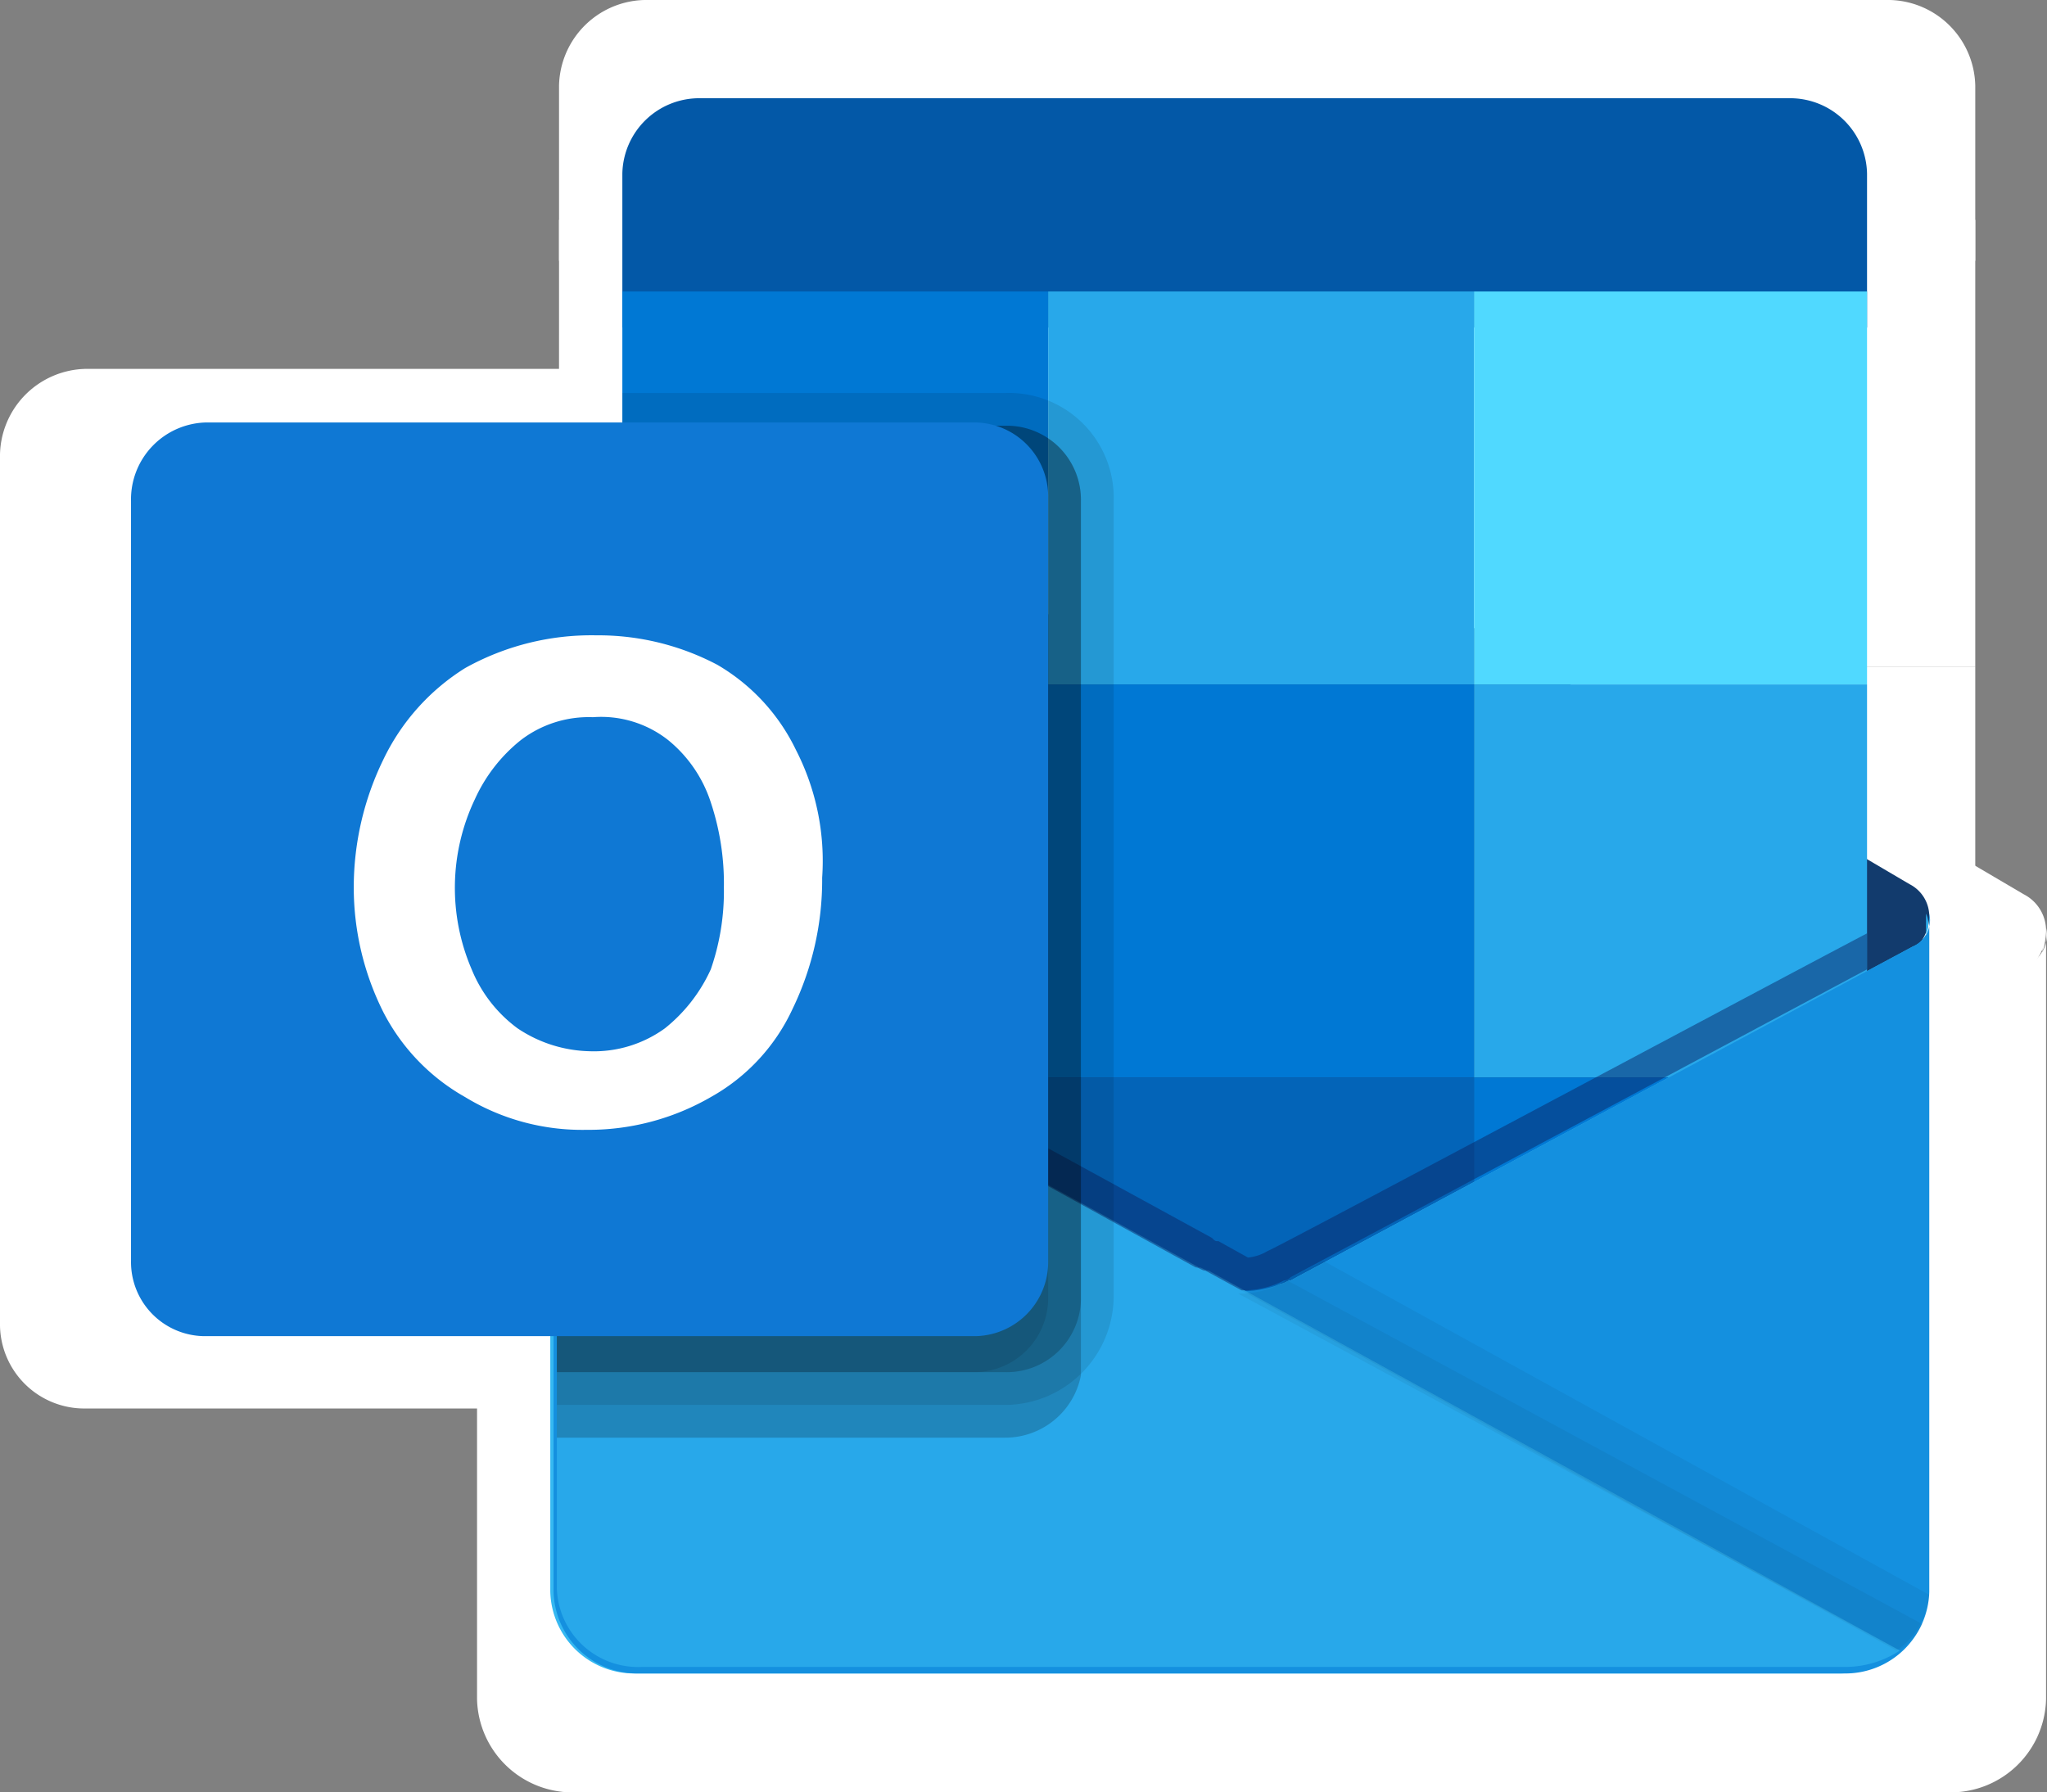
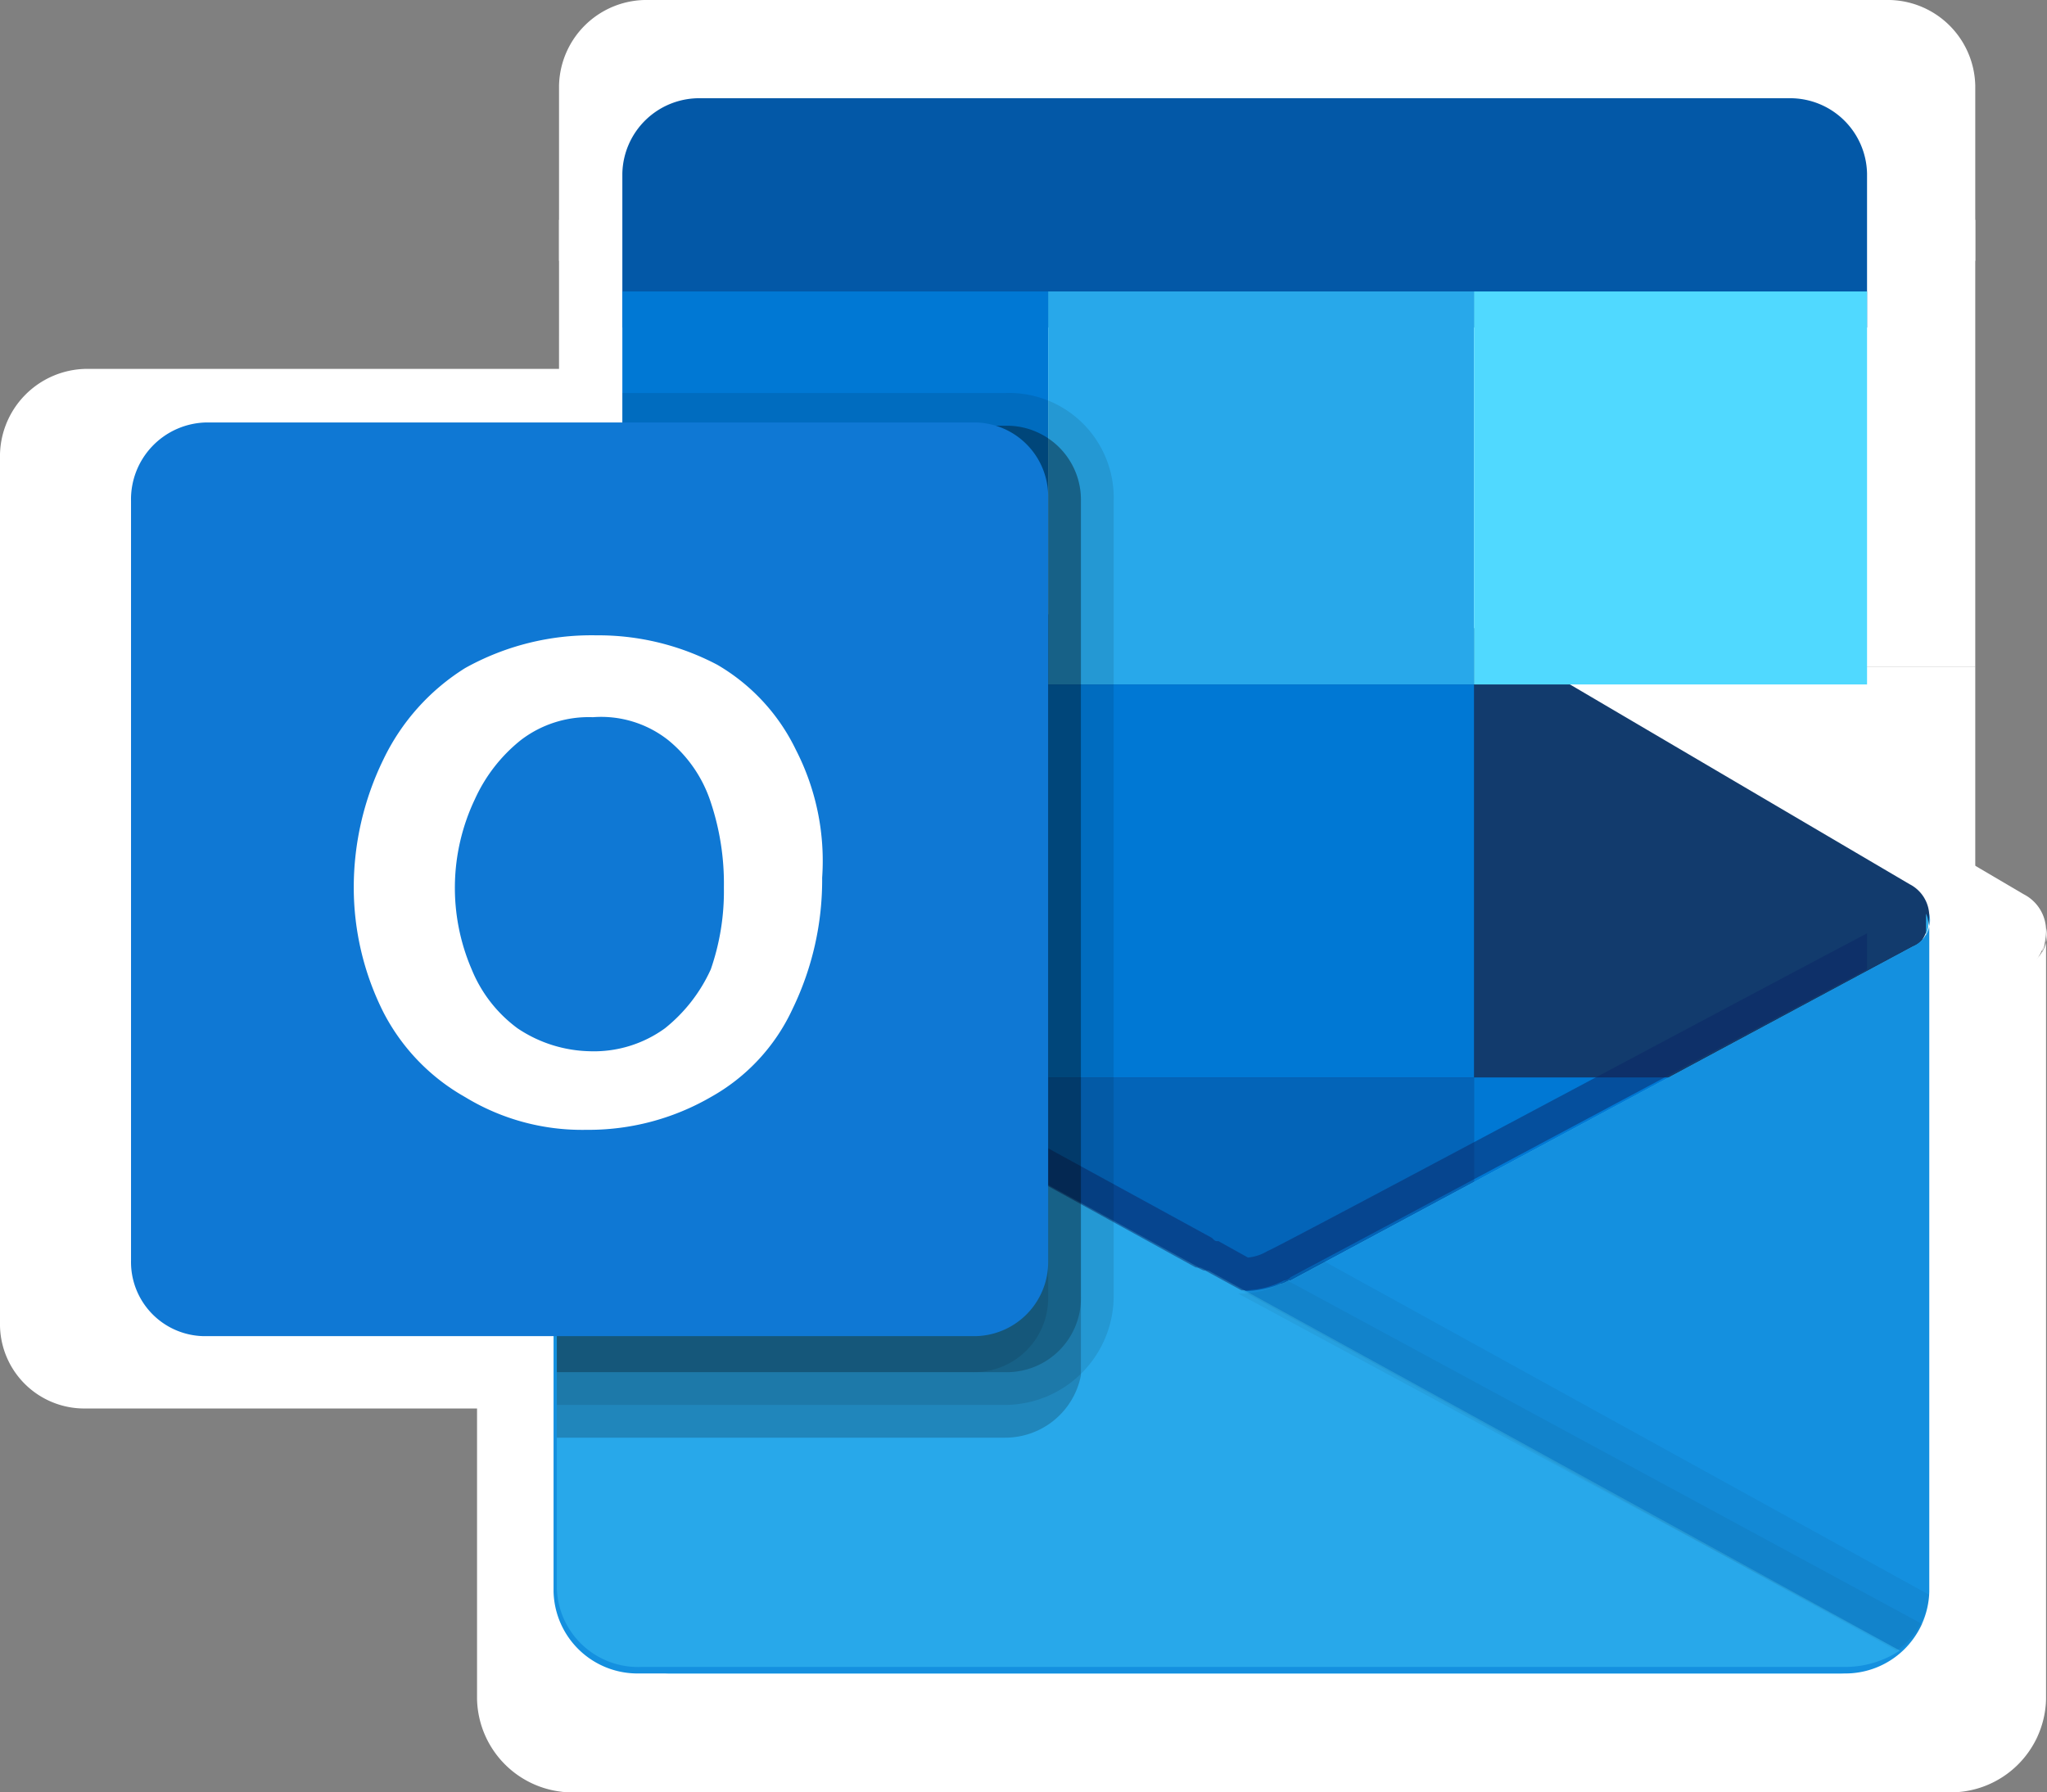
<svg xmlns="http://www.w3.org/2000/svg" width="62.494" height="54.728" viewBox="0 0 62.494 54.728">
  <rect x="0" y="0" width="62.494" height="54.728" fill="#808080" stroke="none" />
  <defs>
    <linearGradient id="linear-gradient" x1="0.503" y1="0.58" x2="0.503" y2="-0.412" gradientUnits="objectBoundingBox">
      <stop offset="0" stop-color="#35b8f1" />
      <stop offset="1" stop-color="#28a8ea" />
    </linearGradient>
  </defs>
  <g id="Group_232" data-name="Group 232" transform="translate(-1012 -2022)">
    <g id="outlook-49ce54eeb146" transform="translate(1011.7 2021.7)">
      <path id="Path_316" data-name="Path 316" d="M60.914,27.009a1.251,1.251,0,0,0-.683-1.138h0L38.954,13.355a.418.418,0,0,0-.341-.114h0a2.679,2.679,0,0,0-2.617,0h0c-.114,0-.228.114-.341.114L14.378,25.871h0a1.425,1.425,0,0,0-.455,1.934c.114.228.341.341.455.455L35.655,40.776A.418.418,0,0,0,36,40.89h0a2.679,2.679,0,0,0,2.617,0h0c.114,0,.228-.114.341-.114L60.231,28.26A1.572,1.572,0,0,0,60.914,27.009Z" transform="translate(1.852 1.736)" fill="#fff" />
      <rect id="Rectangle_137" data-name="Rectangle 137" width="14.109" height="12.971" transform="translate(17.936 20.439)" fill="#fff" />
      <path id="Path_317" data-name="Path 317" d="M58.537,8.151V2.917A2.672,2.672,0,0,0,55.806.3H18.031A2.672,2.672,0,0,0,15.3,2.917V8.265H58.537Z" transform="translate(2.067)" fill="#fff" />
      <rect id="Rectangle_138" data-name="Rectangle 138" width="14.791" height="13.654" transform="translate(17.367 7.013)" fill="#fff" />
      <rect id="Rectangle_139" data-name="Rectangle 139" width="14.791" height="13.654" transform="translate(32.159 7.013)" fill="#fff" />
      <rect id="Rectangle_140" data-name="Rectangle 140" width="13.654" height="13.654" transform="translate(46.95 7.013)" fill="#fff" />
      <rect id="Rectangle_141" data-name="Rectangle 141" width="13.654" height="13.654" transform="translate(46.95 20.667)" fill="#fff" />
      <rect id="Rectangle_142" data-name="Rectangle 142" width="14.791" height="13.654" transform="translate(32.159 20.667)" fill="#fff" />
      <rect id="Rectangle_143" data-name="Rectangle 143" width="14.791" height="13.654" transform="translate(32.159 34.32)" fill="#fff" />
      <rect id="Rectangle_144" data-name="Rectangle 144" width="14.109" height="11.833" transform="translate(17.936 33.41)" fill="#fff" />
      <rect id="Rectangle_145" data-name="Rectangle 145" width="13.654" height="12.516" transform="translate(46.95 34.32)" fill="#fff" />
      <path id="Path_318" data-name="Path 318" d="M60.433,26.338h0L38.814,37.943c-.114,0-.228.114-.341.114h0a3.03,3.03,0,0,1-1.365.341h-.114l-1.252-.683c-.114,0-.228-.114-.341-.114L13.783,25.769h0l-.683-.341h0V48.753A2.915,2.915,0,0,0,16.058,51.6H57.929a3.438,3.438,0,0,0,1.82-.569h0a2.8,2.8,0,0,0,1.138-2.276V25.2A.831.831,0,0,1,60.433,26.338Z" transform="translate(1.764 3.431)" fill="#fff" />
      <path id="Path_319" data-name="Path 319" d="M60.419,26.338h0L38.8,37.943c-.114,0-.228.114-.341.114h0a3.472,3.472,0,0,1-2.617,0h0c-.114,0-.228-.114-.341-.114L13.883,26.452h0a1.093,1.093,0,0,1-.683-1.024h0V48.753A2.915,2.915,0,0,0,16.158,51.6H58.029a2.915,2.915,0,0,0,2.958-2.845V25.2A1,1,0,0,1,60.419,26.338Z" transform="translate(1.778 3.431)" fill="#fff" />
      <path id="Path_320" data-name="Path 320" d="M16.258,51.356H58.129a3.438,3.438,0,0,0,1.82-.569l-24.008-13.2c-.114,0-.228-.114-.341-.114L13.983,25.641h0L13.3,25.3V48.625A2.822,2.822,0,0,0,16.258,51.356Z" transform="translate(1.791 3.445)" fill="#fff" />
      <path id="Path_321" data-name="Path 321" d="M58.55,25.883v1.252L38.525,37.83a.352.352,0,0,1-.228.114,3.03,3.03,0,0,1-1.365.341h-.114L35.567,37.6c-.114,0-.228-.114-.341-.114L15.2,26.452V25.2L35.794,36.464c.114.114.114.114.228.114l1.024.569a1.617,1.617,0,0,0,.683-.228C37.842,36.919,54.227,28.158,58.55,25.883Z" transform="translate(2.053 3.431)" fill="#fff" opacity="0.5" />
      <path id="Path_322" data-name="Path 322" d="M31.5,12.918V43.3a2.678,2.678,0,0,1-2.617,2.162H13.3v-18.2l.569.341v-.228a1.251,1.251,0,0,1,.683-1.138h0l1.707-1.024V19.4h-.683V10.3H28.888A2.573,2.573,0,0,1,31.5,12.918Z" transform="translate(1.791 1.377)" fill="#fff" opacity="0.2" />
      <path id="Path_323" data-name="Path 323" d="M32.643,13.055V40.7a3.788,3.788,0,0,1-3.755,3.755H13.3V27.392l.569.341v-.228a1.251,1.251,0,0,1,.683-1.138h0l1.707-1.024v-5.8h-.683V9.3H28.888A3.646,3.646,0,0,1,32.643,13.055Z" transform="translate(1.791 1.24)" fill="#fff" opacity="0.1" />
      <path id="Path_324" data-name="Path 324" d="M31.5,12.918V40.566a2.575,2.575,0,0,1-2.617,2.617H13.3V27.254l.569.341v-.228a1.251,1.251,0,0,1,.683-1.138h0l1.707-1.024V19.4h-.683V10.3H28.888A2.573,2.573,0,0,1,31.5,12.918Z" transform="translate(1.791 1.377)" fill="#fff" opacity="0.2" />
      <path id="Path_325" data-name="Path 325" d="M30.367,12.918V40.566a2.575,2.575,0,0,1-2.617,2.617H13.3V27.254l.569.341v-.228a1.251,1.251,0,0,1,.683-1.138h0l1.707-1.024V19.4h-.683V10.3H27.75a2.573,2.573,0,0,1,2.617,2.617Z" transform="translate(1.791 1.377)" fill="#fff" opacity="0.1" />
      <path id="Path_326" data-name="Path 326" d="M2.917,10.2H29.542a2.575,2.575,0,0,1,2.617,2.617V39.328a2.575,2.575,0,0,1-2.617,2.617H2.917A2.575,2.575,0,0,1,.3,39.328v-26.4A2.672,2.672,0,0,1,2.917,10.2Z" transform="translate(0 1.364)" fill="#fff" />
      <path id="Path_327" data-name="Path 327" d="M8.124,21.024a7.634,7.634,0,0,1,2.845-3.186A9.016,9.016,0,0,1,15.52,16.7a8.859,8.859,0,0,1,4.21,1.024,6.871,6.871,0,0,1,2.731,2.958,8.435,8.435,0,0,1,.91,4.437,10.265,10.265,0,0,1-1.024,4.551A6.75,6.75,0,0,1,19.5,32.743a8.485,8.485,0,0,1-4.324,1.138,7.809,7.809,0,0,1-4.21-1.138,7.13,7.13,0,0,1-2.845-2.958A9.659,9.659,0,0,1,7.1,25.461,10.137,10.137,0,0,1,8.124,21.024ZM11.2,28.306a4.773,4.773,0,0,0,1.593,2.048,4.668,4.668,0,0,0,2.5.8,4.2,4.2,0,0,0,2.617-.8A5.561,5.561,0,0,0,19.5,28.306a8.268,8.268,0,0,0,.455-2.845A8.913,8.913,0,0,0,19.5,22.5a4.63,4.63,0,0,0-1.479-2.162,3.761,3.761,0,0,0-2.617-.8,3.878,3.878,0,0,0-2.5.8,5.561,5.561,0,0,0-1.593,2.048,7.167,7.167,0,0,0-.114,5.917Z" transform="translate(0.937 2.26)" fill="#fff" />
      <path id="Path_328" data-name="Path 328" d="M37.045,35.8l-1.138.569a2.612,2.612,0,0,1-1.593.455H34.2L56.956,49.34a2.655,2.655,0,0,0,1.138-1.934Z" transform="translate(4.672 4.892)" fill="#fff" opacity="0.05" />
      <path id="Path_329" data-name="Path 329" d="M57.084,49.257a3.067,3.067,0,0,0,.8-.91L35.807,36.4c-.114,0-.114.114-.228.114a3.03,3.03,0,0,1-1.365.341H34.1Z" transform="translate(4.658 4.975)" fill="#fff" opacity="0.05" />
    </g>
    <g id="outlook-49ce54eeb146-2" data-name="outlook-49ce54eeb146" transform="translate(1015.7 2024.7)">
      <path id="Path_316-2" data-name="Path 316" d="M55.2,25.3a1.1,1.1,0,0,0-.6-1h0l-18.7-11a.367.367,0,0,0-.3-.1h0a2.354,2.354,0,0,0-2.3,0h0c-.1,0-.2.1-.3.1l-18.7,11h0a1.252,1.252,0,0,0-.4,1.7c.1.2.3.3.4.4L33,37.4a.367.367,0,0,0,.3.1h0a2.354,2.354,0,0,0,2.3,0h0c.1,0,.2-.1.3-.1l18.7-11A1.382,1.382,0,0,0,55.2,25.3Z" fill="#123b6d" />
      <rect id="Rectangle_137-2" data-name="Rectangle 137" width="12.4" height="11.4" transform="translate(15.8 18)" fill="#0364b8" />
      <path id="Path_317-2" data-name="Path 317" d="M53.3,7.2V2.6A2.348,2.348,0,0,0,50.9.3H17.7a2.348,2.348,0,0,0-2.4,2.3V7.3h38Z" fill="#0358a7" />
      <rect id="Rectangle_138-2" data-name="Rectangle 138" width="13" height="12" transform="translate(15.3 6.2)" fill="#0078d4" />
      <rect id="Rectangle_139-2" data-name="Rectangle 139" width="13" height="12" transform="translate(28.3 6.2)" fill="#28a8ea" />
      <rect id="Rectangle_140-2" data-name="Rectangle 140" width="12" height="12" transform="translate(41.3 6.2)" fill="#50d9ff" />
-       <rect id="Rectangle_141-2" data-name="Rectangle 141" width="12" height="12" transform="translate(41.3 18.2)" fill="#28a8ea" />
      <rect id="Rectangle_142-2" data-name="Rectangle 142" width="13" height="12" transform="translate(28.3 18.2)" fill="#0078d4" />
      <rect id="Rectangle_143-2" data-name="Rectangle 143" width="13" height="12" transform="translate(28.3 30.2)" fill="#0364b8" />
      <rect id="Rectangle_144-2" data-name="Rectangle 144" width="12.4" height="10.4" transform="translate(15.8 29.4)" fill="#14447d" />
      <rect id="Rectangle_145-2" data-name="Rectangle 145" width="12" height="11" transform="translate(41.3 30.2)" fill="#0078d4" />
-       <path id="Path_318-2" data-name="Path 318" d="M54.7,26.2h0l-19,10.2c-.1,0-.2.1-.3.1h0a2.663,2.663,0,0,1-1.2.3h-.1L33,36.2c-.1,0-.2-.1-.3-.1l-19-10.4h0l-.6-.3h0V45.9a2.562,2.562,0,0,0,2.6,2.5H52.5a3.022,3.022,0,0,0,1.6-.5h0a2.462,2.462,0,0,0,1-2V25.2A.731.731,0,0,1,54.7,26.2Z" fill="url(#linear-gradient)" />
+       <path id="Path_318-2" data-name="Path 318" d="M54.7,26.2h0l-19,10.2c-.1,0-.2.1-.3.1h0a2.663,2.663,0,0,1-1.2.3h-.1c-.1,0-.2-.1-.3-.1l-19-10.4h0l-.6-.3h0V45.9a2.562,2.562,0,0,0,2.6,2.5H52.5a3.022,3.022,0,0,0,1.6-.5h0a2.462,2.462,0,0,0,1-2V25.2A.731.731,0,0,1,54.7,26.2Z" fill="url(#linear-gradient)" />
      <path id="Path_319-2" data-name="Path 319" d="M54.7,26.2h0l-19,10.2c-.1,0-.2.1-.3.1h0a3.051,3.051,0,0,1-2.3,0h0c-.1,0-.2-.1-.3-.1l-19-10.1h0a.961.961,0,0,1-.6-.9h0V45.9a2.562,2.562,0,0,0,2.6,2.5H52.6a2.562,2.562,0,0,0,2.6-2.5V25.2A.877.877,0,0,1,54.7,26.2Z" fill="#1490df" />
      <path id="Path_320-2" data-name="Path 320" d="M15.9,48.2H52.7a3.022,3.022,0,0,0,1.6-.5L33.2,36.1c-.1,0-.2-.1-.3-.1l-19-10.4h0l-.6-.3V45.8A2.48,2.48,0,0,0,15.9,48.2Z" fill="#28a8ea" />
      <path id="Path_321-2" data-name="Path 321" d="M53.3,25.8v1.1L35.7,36.3a.31.31,0,0,1-.2.1,2.663,2.663,0,0,1-1.2.3h-.1l-1.1-.6c-.1,0-.2-.1-.3-.1L15.2,26.3V25.2l18.1,9.9c.1.1.1.1.2.1l.9.5a1.421,1.421,0,0,0,.6-.2C35.1,35.5,49.5,27.8,53.3,25.8Z" fill="#0a2767" opacity="0.5" />
      <path id="Path_322-2" data-name="Path 322" d="M29.3,12.6V39.3A2.354,2.354,0,0,1,27,41.2H13.3v-16l.5.3v-.2a1.1,1.1,0,0,1,.6-1h0l1.5-.9V18.3h-.6v-8H27a2.262,2.262,0,0,1,2.3,2.3Z" opacity="0.2" />
      <path id="Path_323-2" data-name="Path 323" d="M30.3,12.6V36.9A3.329,3.329,0,0,1,27,40.2H13.3v-15l.5.3v-.2a1.1,1.1,0,0,1,.6-1h0l1.5-.9V18.3h-.6v-9H27A3.2,3.2,0,0,1,30.3,12.6Z" opacity="0.1" />
      <path id="Path_324-2" data-name="Path 324" d="M29.3,12.6V36.9A2.263,2.263,0,0,1,27,39.2H13.3v-14l.5.3v-.2a1.1,1.1,0,0,1,.6-1h0l1.5-.9V18.3h-.6v-8H27a2.262,2.262,0,0,1,2.3,2.3Z" opacity="0.2" />
      <path id="Path_325-2" data-name="Path 325" d="M28.3,12.6V36.9A2.263,2.263,0,0,1,26,39.2H13.3v-14l.5.3v-.2a1.1,1.1,0,0,1,.6-1h0l1.5-.9V18.3h-.6v-8H26a2.262,2.262,0,0,1,2.3,2.3Z" opacity="0.1" />
      <path id="Path_326-2" data-name="Path 326" d="M2.6,10.2H26a2.263,2.263,0,0,1,2.3,2.3V35.8A2.263,2.263,0,0,1,26,38.1H2.6A2.263,2.263,0,0,1,.3,35.8V12.6A2.348,2.348,0,0,1,2.6,10.2Z" fill="#0f78d4" />
      <path id="Path_327-2" data-name="Path 327" d="M8,20.5a6.71,6.71,0,0,1,2.5-2.8,7.924,7.924,0,0,1,4-1,7.786,7.786,0,0,1,3.7.9,6.039,6.039,0,0,1,2.4,2.6,7.414,7.414,0,0,1,.8,3.9,9.021,9.021,0,0,1-.9,4A5.932,5.932,0,0,1,18,30.8a7.457,7.457,0,0,1-3.8,1,6.863,6.863,0,0,1-3.7-1A6.267,6.267,0,0,1,8,28.2a8.489,8.489,0,0,1-.9-3.8A8.909,8.909,0,0,1,8,20.5Zm2.7,6.4a4.2,4.2,0,0,0,1.4,1.8,4.1,4.1,0,0,0,2.2.7,3.691,3.691,0,0,0,2.3-.7A4.887,4.887,0,0,0,18,26.9a7.267,7.267,0,0,0,.4-2.5,7.834,7.834,0,0,0-.4-2.6,4.069,4.069,0,0,0-1.3-1.9,3.306,3.306,0,0,0-2.3-.7,3.408,3.408,0,0,0-2.2.7,4.887,4.887,0,0,0-1.4,1.8,6.3,6.3,0,0,0-.1,5.2Z" fill="#fff" />
      <path id="Path_328-2" data-name="Path 328" d="M36.7,35.8l-1,.5a2.3,2.3,0,0,1-1.4.4h-.1l20,11a2.333,2.333,0,0,0,1-1.7Z" opacity="0.05" />
      <path id="Path_329-2" data-name="Path 329" d="M54.3,47.7a2.7,2.7,0,0,0,.7-.8L35.6,36.4c-.1,0-.1.1-.2.1a2.663,2.663,0,0,1-1.2.3h-.1Z" opacity="0.05" />
    </g>
  </g>
</svg>